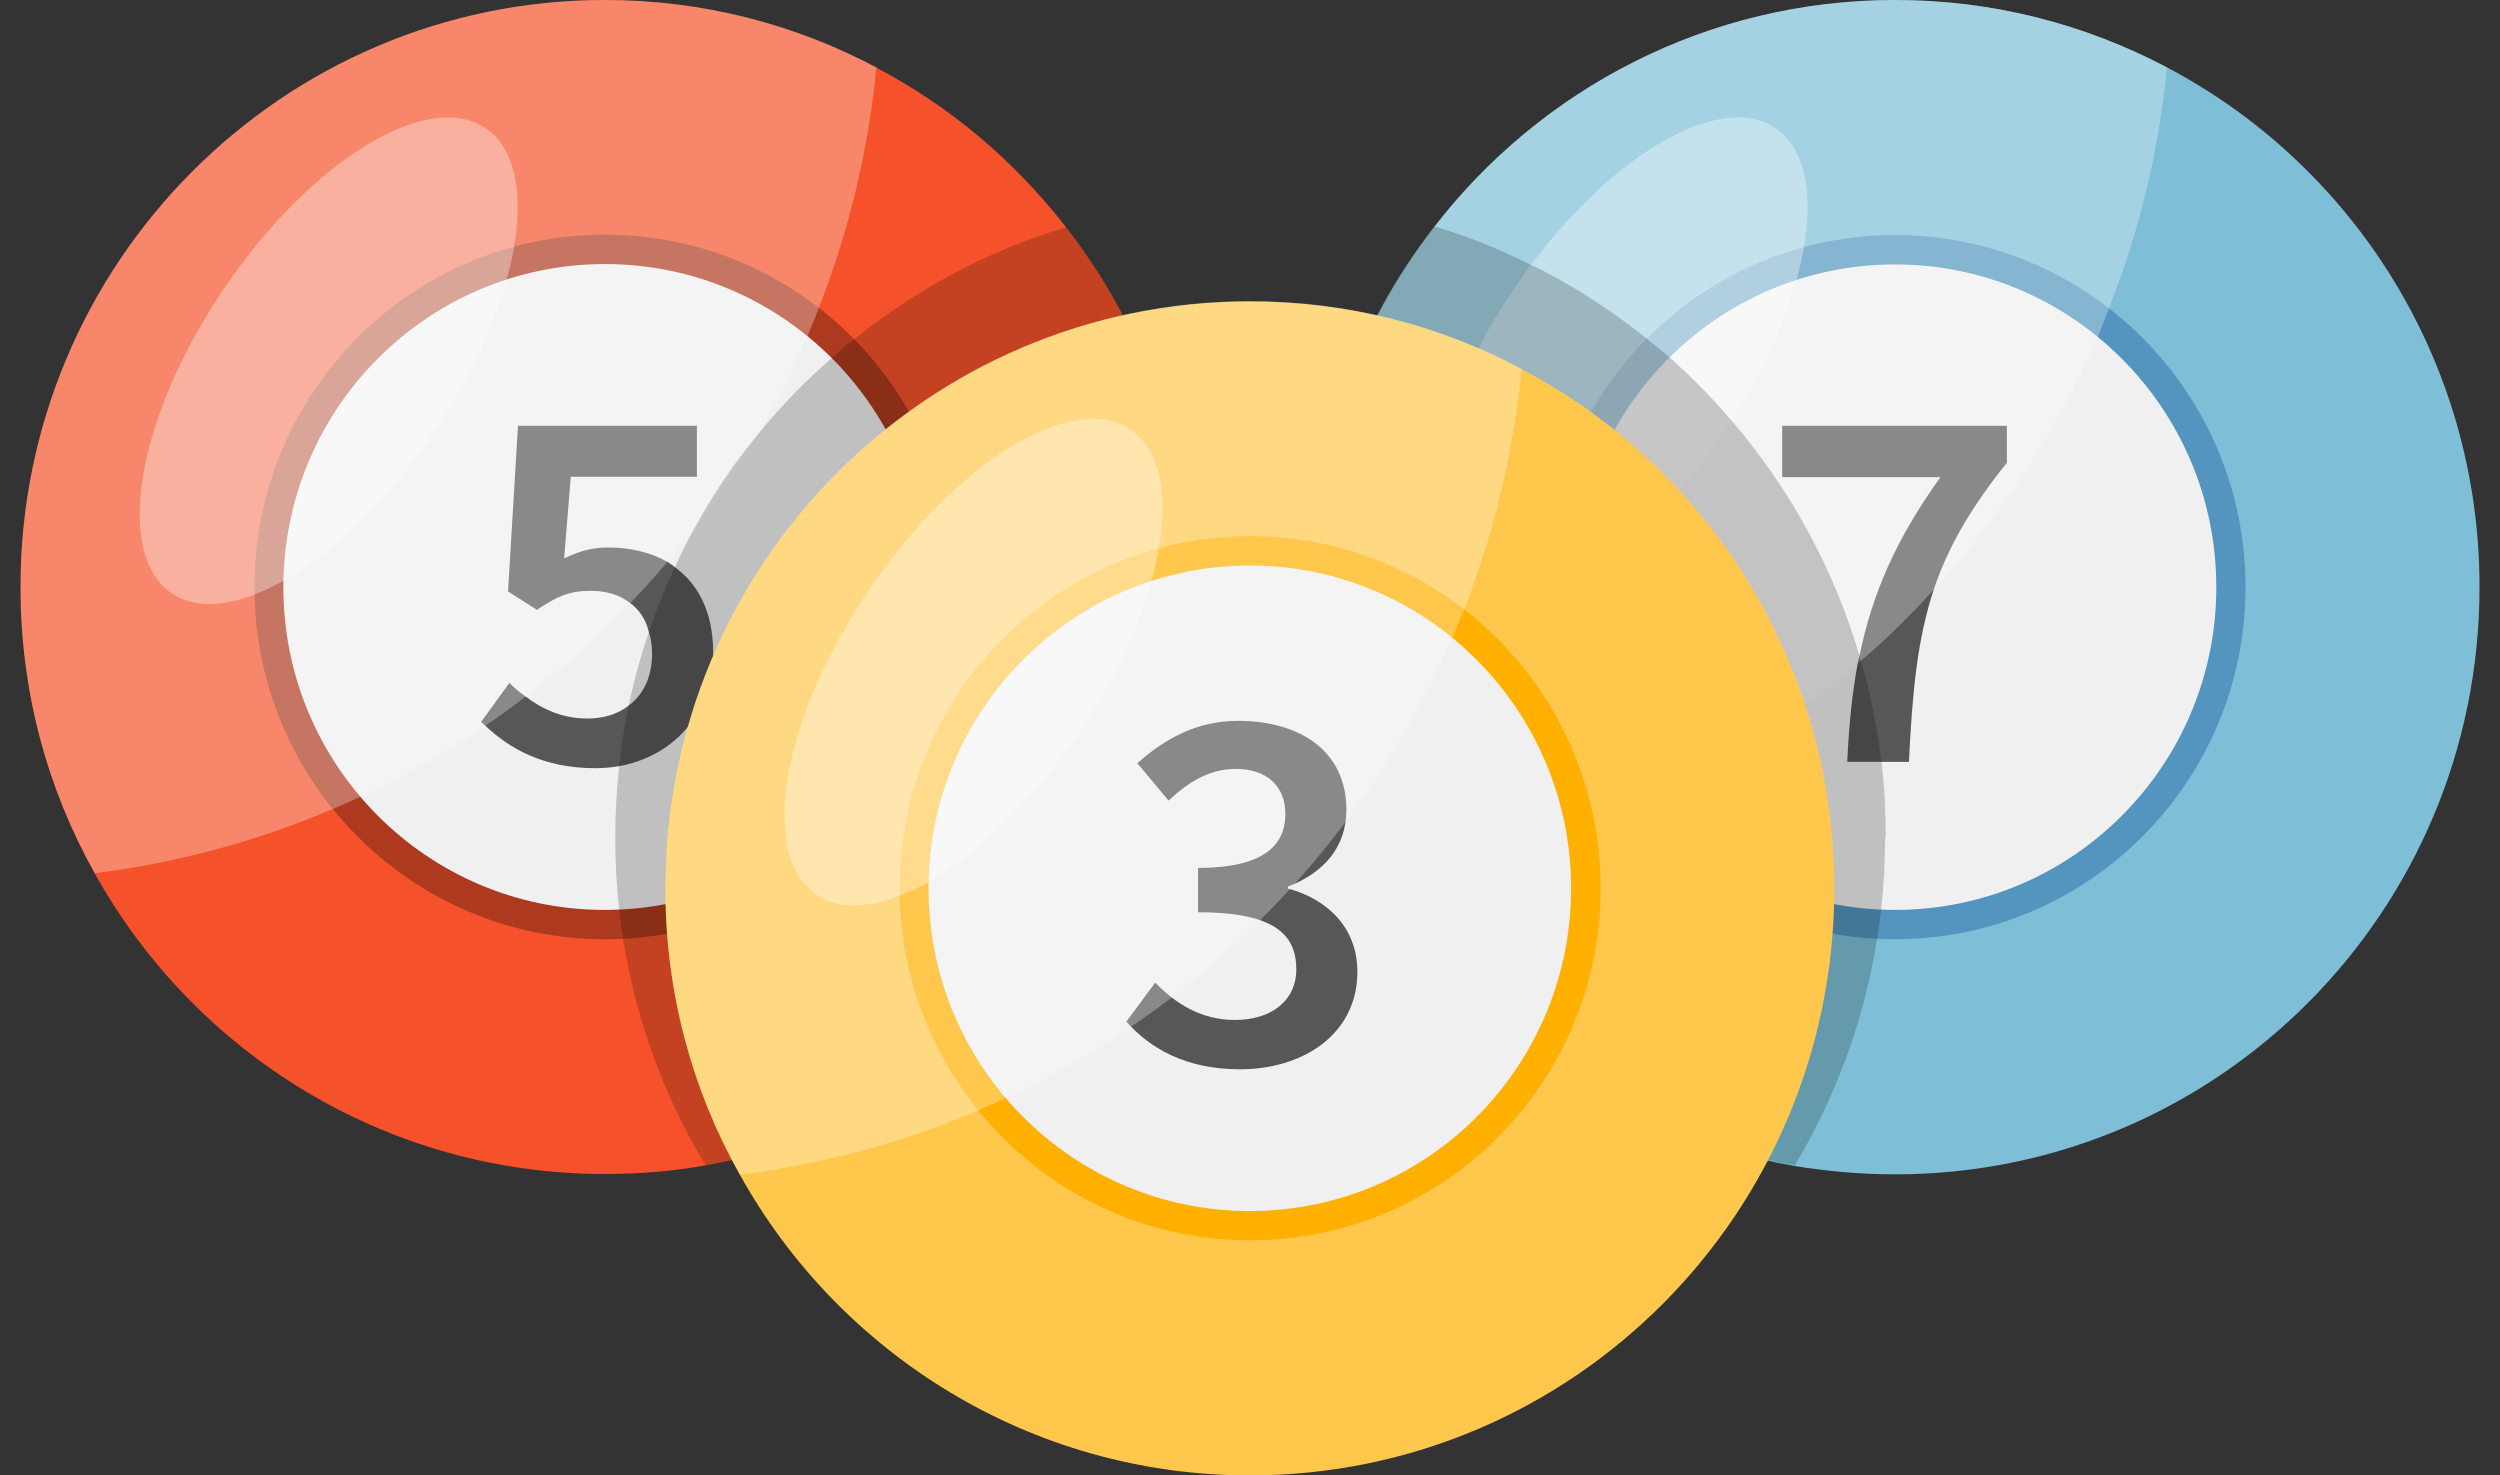
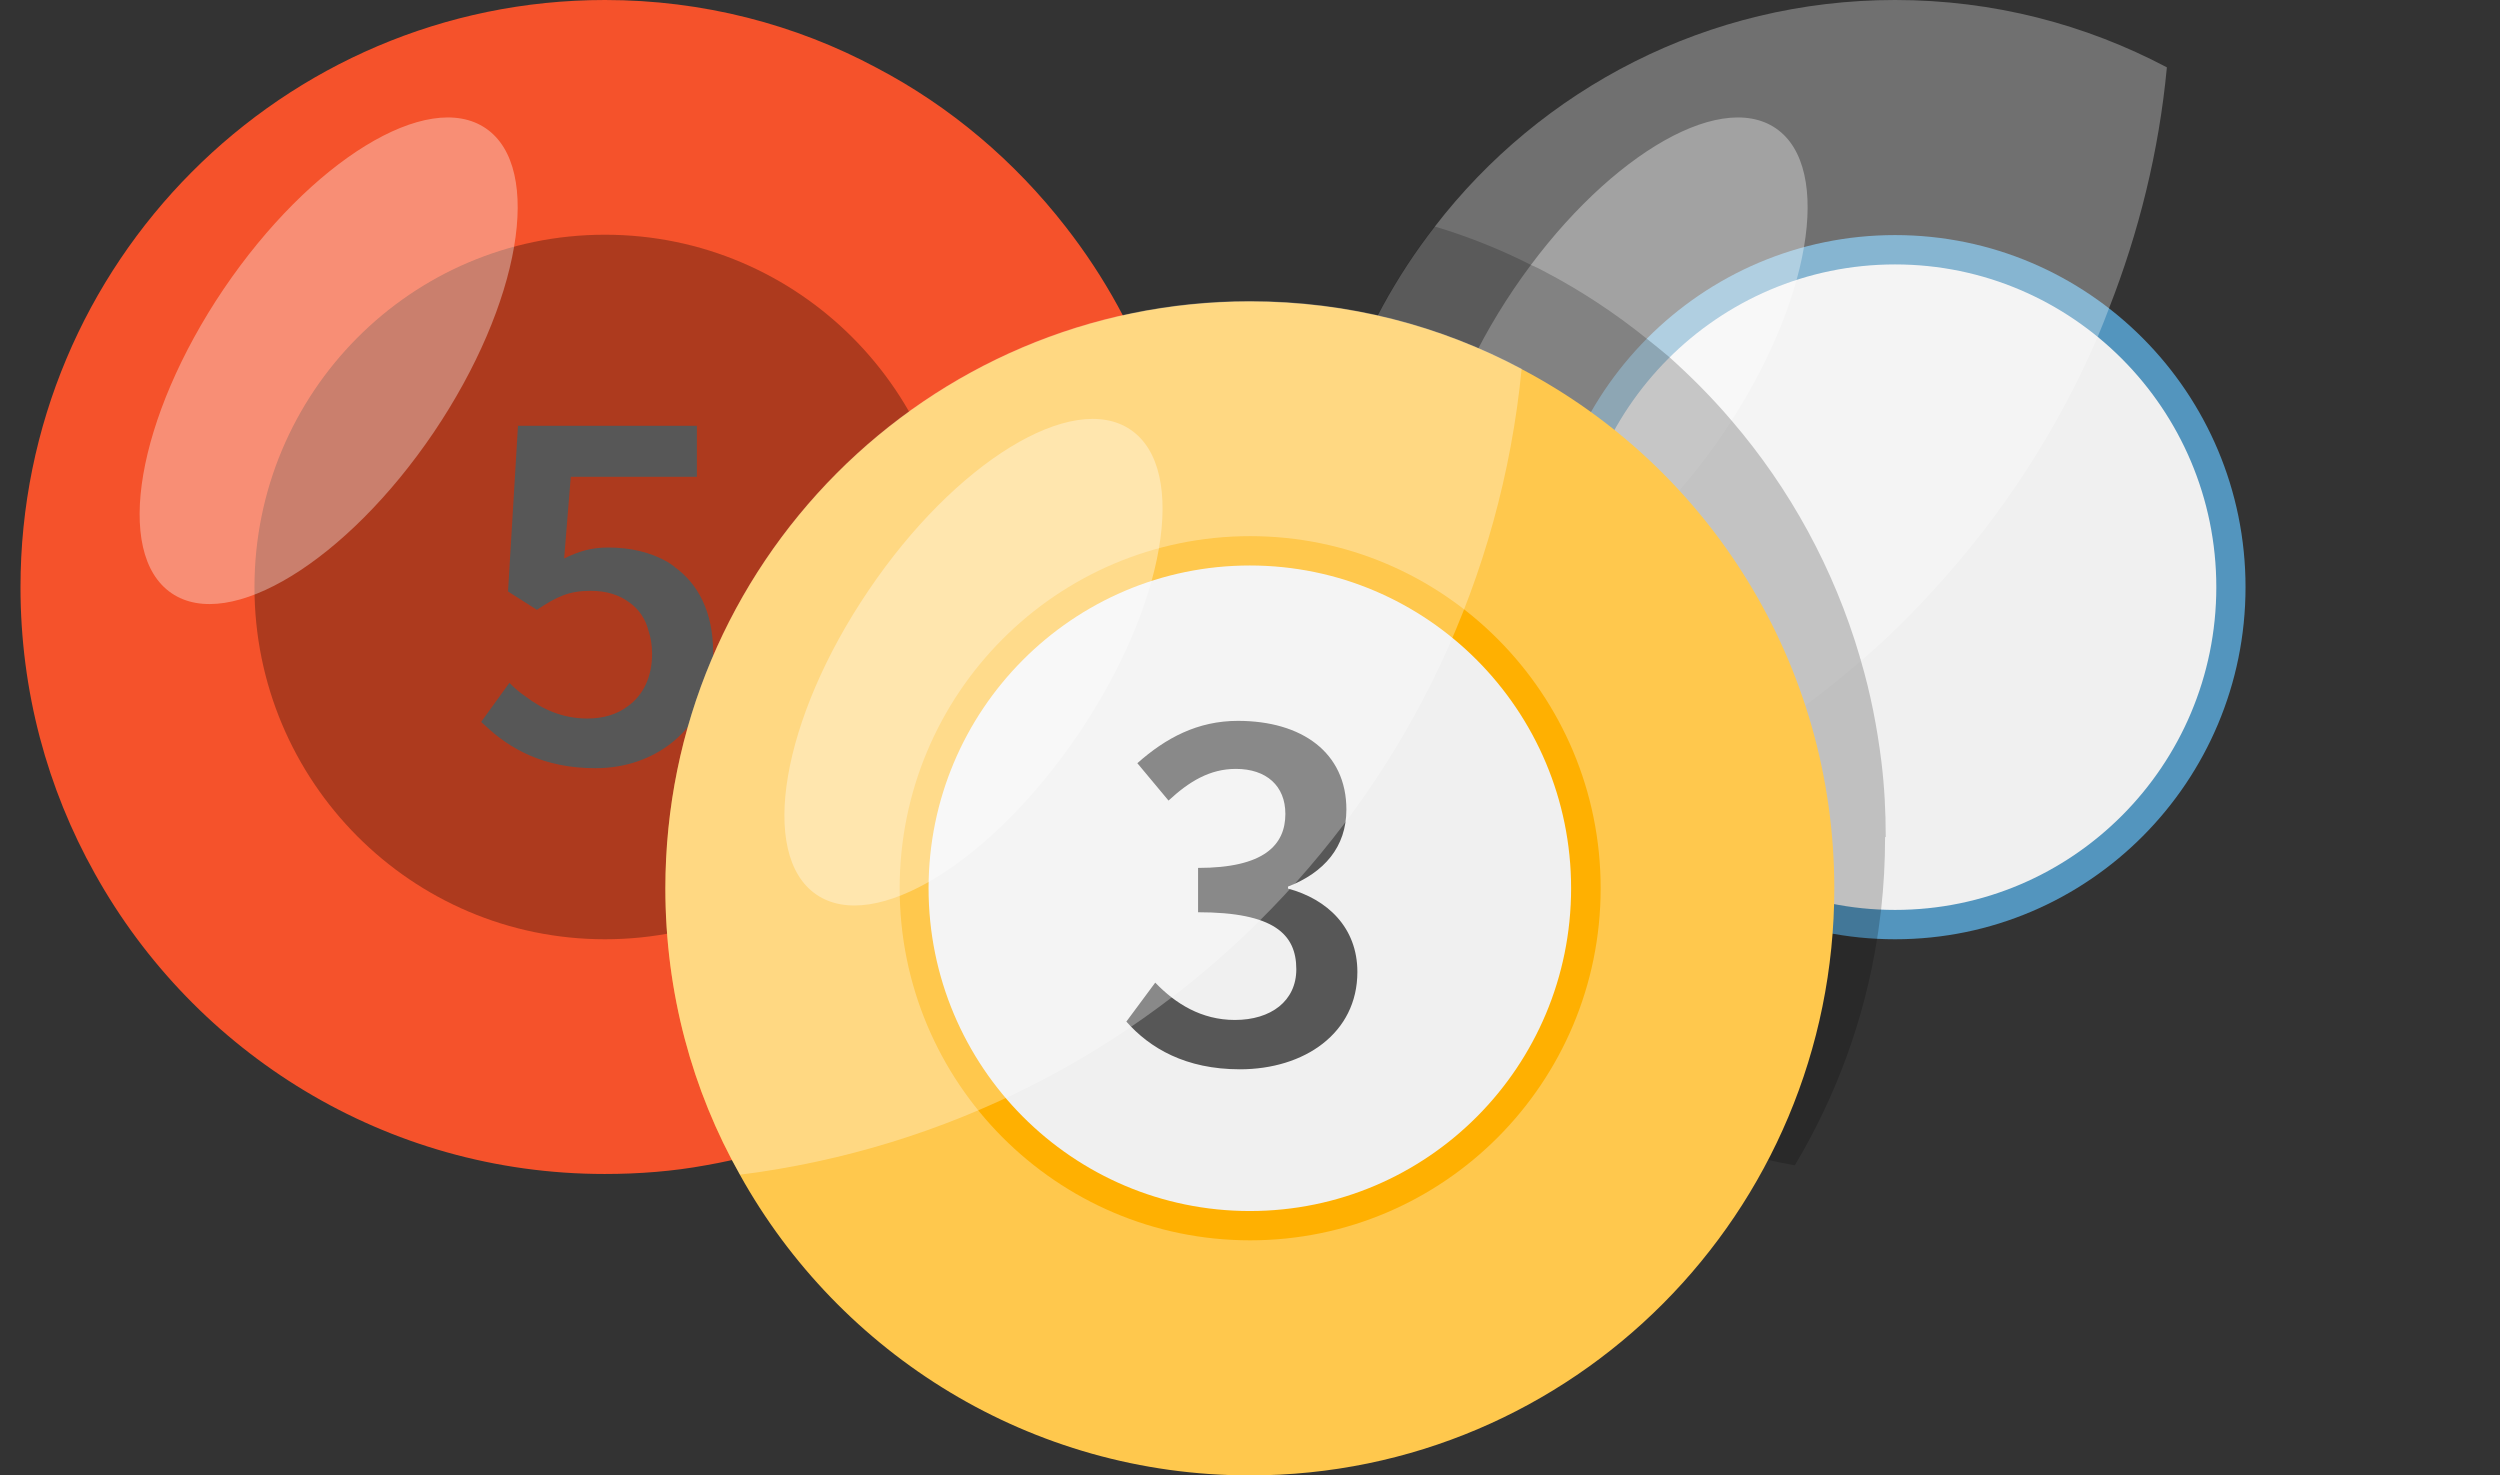
<svg xmlns="http://www.w3.org/2000/svg" width="61" height="36" viewBox="0 0 61 36" fill="none">
  <rect x="0" y="0" width="61" height="36" fill="#333333" stroke="none" />
  <g clip-path="url(#clip0_7329_672)">
    <path d="M29.014 14.327C29.014 21.397 23.92 27.27 17.215 28.434C16.421 28.58 15.595 28.645 14.753 28.645C9.408 28.645 4.743 25.684 2.314 21.315C1.156 19.249 0.5 16.865 0.5 14.327C0.5 6.419 6.89 0 14.761 0C17.15 0 19.409 0.594 21.385 1.652C23.199 2.603 24.762 3.938 26.001 5.532C27.896 7.957 29.022 11.008 29.022 14.327H29.014Z" fill="#F5522B" />
    <path d="M23.313 14.327C23.313 19.07 19.482 22.918 14.761 22.918C10.04 22.918 6.209 19.07 6.209 14.327C6.209 9.584 10.032 5.727 14.761 5.727C19.49 5.727 23.313 9.576 23.313 14.319V14.327Z" fill="#AD3A1E" />
-     <path d="M22.6 14.327C22.6 18.679 19.085 22.202 14.753 22.202C10.42 22.202 6.914 18.671 6.914 14.327C6.914 9.982 10.428 6.443 14.761 6.443C19.094 6.443 22.608 9.974 22.608 14.319L22.6 14.327Z" fill="#F0F0F0" />
    <path d="M16.462 13.831C16.405 13.79 16.348 13.749 16.284 13.709C15.87 13.473 15.377 13.359 14.842 13.359C14.421 13.359 14.113 13.456 13.765 13.627L13.927 11.634H17.004V10.389H12.639L12.396 14.432L13.101 14.88C13.587 14.555 13.886 14.416 14.413 14.416C14.793 14.416 15.117 14.514 15.368 14.709C15.587 14.864 15.749 15.1 15.822 15.384C15.879 15.555 15.911 15.742 15.911 15.954C15.911 16.532 15.684 16.971 15.32 17.231C15.053 17.435 14.712 17.532 14.332 17.532C13.725 17.532 13.23 17.304 12.825 16.995C12.68 16.898 12.55 16.784 12.429 16.662L11.74 17.614C11.74 17.614 11.805 17.679 11.838 17.703C12.437 18.273 13.271 18.744 14.526 18.744C14.72 18.744 14.907 18.728 15.093 18.696C16.356 18.476 17.401 17.483 17.401 15.921C17.401 14.929 17.029 14.237 16.454 13.831H16.462Z" fill="#575757" />
    <g opacity="0.3">
-       <path d="M21.385 1.643C20.389 11.87 12.421 20.038 2.314 21.307C1.148 19.241 0.5 16.857 0.5 14.319C0.5 6.419 6.89 0 14.753 0C17.15 0 19.401 0.594 21.385 1.643Z" fill="white" />
-     </g>
+       </g>
    <g opacity="0.35">
      <path d="M10.582 10.552C8.461 13.684 5.602 15.441 4.185 14.473C2.768 13.505 3.342 10.186 5.456 7.054C7.578 3.921 10.437 2.164 11.854 3.132C13.271 4.1 12.696 7.42 10.582 10.552Z" fill="white" />
    </g>
-     <path d="M60.5 14.327C60.5 22.243 54.119 28.654 46.239 28.654C45.405 28.654 44.587 28.58 43.785 28.45C39.485 27.694 35.849 25.017 33.8 21.323C32.634 19.257 31.986 16.873 31.986 14.335C31.986 11.016 33.104 7.965 34.99 5.54C37.598 2.164 41.672 0 46.239 0C48.636 0 50.887 0.594 52.871 1.643C57.415 4.035 60.5 8.819 60.5 14.319V14.327Z" fill="#7EBFD7" />
    <path d="M54.791 14.327C54.791 19.07 50.96 22.918 46.239 22.918C41.518 22.918 37.687 19.07 37.687 14.327C37.687 9.584 41.518 5.736 46.239 5.736C50.96 5.736 54.791 9.584 54.791 14.327Z" fill="#5395BE" />
    <path d="M54.078 14.327C54.078 18.679 50.563 22.202 46.239 22.202C41.914 22.202 38.4 18.671 38.4 14.327C38.4 9.982 41.914 6.452 46.239 6.452C50.563 6.452 54.078 9.982 54.078 14.327Z" fill="#F0F0F0" />
-     <path d="M43.486 10.397V11.642H47.348C46.279 13.131 45.688 14.449 45.364 16.035C45.348 16.076 45.34 16.125 45.332 16.165C45.194 16.906 45.113 17.695 45.073 18.59H46.579C46.66 16.857 46.79 15.555 47.195 14.351C47.543 13.334 48.085 12.39 48.968 11.292V10.389H43.486V10.397Z" fill="#575757" />
    <g opacity="0.3">
      <path d="M52.871 1.652C52.677 3.71 52.183 5.679 51.462 7.517C51.373 7.753 51.284 7.981 51.187 8.209C50.207 10.487 48.855 12.561 47.211 14.359C46.644 14.986 46.045 15.58 45.405 16.125C45.389 16.141 45.373 16.157 45.356 16.165C43.834 17.483 42.133 18.582 40.295 19.444C40.076 19.55 39.849 19.656 39.615 19.745C37.792 20.526 35.841 21.063 33.816 21.315C32.65 19.249 32.002 16.865 32.002 14.327C32.002 11.008 33.12 7.957 35.007 5.532C37.598 2.164 41.672 0 46.239 0C48.636 0 50.887 0.594 52.871 1.643V1.652Z" fill="white" />
    </g>
    <g opacity="0.35">
      <path d="M42.06 10.552C39.938 13.684 37.08 15.441 35.663 14.473C34.245 13.505 34.82 10.186 36.934 7.054C39.056 3.921 41.914 2.164 43.332 3.132C44.741 4.1 44.174 7.42 42.06 10.552Z" fill="white" />
    </g>
-     <path opacity="0.2" d="M26.001 5.532C27.896 7.957 29.022 11.008 29.022 14.327C29.022 21.397 23.928 27.27 17.223 28.434C17.134 28.296 17.061 28.165 16.98 28.027C16.105 26.473 15.49 24.74 15.206 22.91C15.166 22.674 15.134 22.438 15.109 22.202C15.044 21.624 15.012 21.03 15.012 20.437C15.012 19.843 15.044 19.273 15.109 18.704C15.158 18.207 15.239 17.719 15.336 17.239C15.466 16.613 15.636 15.995 15.838 15.401C16.016 14.864 16.227 14.351 16.47 13.839C16.607 13.53 16.753 13.237 16.915 12.944C17.369 12.098 17.903 11.309 18.511 10.576C19.053 9.917 19.644 9.299 20.284 8.746C20.462 8.583 20.648 8.42 20.835 8.282C22.349 7.062 24.098 6.118 26.001 5.548V5.532Z" fill="black" />
    <path opacity="0.2" d="M45.996 20.428C45.996 21.03 45.964 21.616 45.899 22.194C45.866 22.43 45.842 22.666 45.802 22.902C45.486 24.903 44.789 26.766 43.793 28.434C39.493 27.677 35.857 25.001 33.808 21.307C32.642 19.241 31.994 16.857 31.994 14.319C31.994 10.999 33.112 7.948 34.999 5.524C35.816 5.768 36.61 6.085 37.363 6.468C37.477 6.517 37.598 6.574 37.712 6.639C38.578 7.094 39.404 7.639 40.173 8.258C40.36 8.404 40.546 8.559 40.732 8.713C41.275 9.201 41.785 9.714 42.255 10.267C43.672 11.919 44.749 13.879 45.38 16.027C45.38 16.06 45.405 16.084 45.405 16.117C45.64 16.914 45.802 17.744 45.907 18.59C45.98 19.192 46.012 19.802 46.012 20.42L45.996 20.428Z" fill="black" />
    <path d="M44.757 21.673C44.757 29.589 38.376 36 30.496 36C25.151 36 20.486 33.039 18.057 28.67C16.891 26.611 16.235 24.22 16.235 21.681C16.235 13.774 22.624 7.355 30.496 7.355C32.893 7.355 35.144 7.948 37.128 9.006C41.672 11.398 44.757 16.182 44.757 21.681V21.673Z" fill="#FFC84D" />
    <path d="M39.056 21.673C39.056 26.416 35.225 30.264 30.504 30.264C25.783 30.264 21.952 26.416 21.952 21.673C21.952 16.93 25.783 13.082 30.504 13.082C35.225 13.082 39.056 16.93 39.056 21.673Z" fill="#FFB001" />
    <path d="M38.335 21.673C38.335 26.026 34.828 29.549 30.496 29.549C26.163 29.549 22.657 26.018 22.657 21.673C22.657 17.329 26.172 13.798 30.496 13.798C34.82 13.798 38.335 17.329 38.335 21.673Z" fill="#F0F0F0" />
    <path d="M28.196 23.984C28.682 24.488 29.314 24.887 30.131 24.887C31.014 24.887 31.63 24.423 31.63 23.65C31.63 22.796 31.087 22.259 29.233 22.259V21.177C30.836 21.177 31.363 20.624 31.363 19.859C31.363 19.176 30.901 18.761 30.156 18.761C29.516 18.761 29.014 19.07 28.512 19.534L27.751 18.622C28.447 18.004 29.224 17.589 30.204 17.589C31.767 17.589 32.852 18.362 32.852 19.753C32.852 20.664 32.31 21.291 31.427 21.633V21.681C32.391 21.942 33.12 22.633 33.12 23.715C33.12 25.212 31.824 26.091 30.253 26.091C28.933 26.091 28.058 25.578 27.483 24.927L28.188 23.976L28.196 23.984Z" fill="#575757" />
    <g opacity="0.3">
      <path d="M37.128 8.998C36.132 19.224 28.164 27.392 18.057 28.662C16.891 26.603 16.235 24.212 16.235 21.673C16.235 13.765 22.624 7.346 30.496 7.346C32.893 7.346 35.144 7.94 37.128 8.998Z" fill="white" />
    </g>
    <g opacity="0.35">
      <path d="M26.317 17.906C24.195 21.039 21.337 22.796 19.92 21.828C18.502 20.86 19.069 17.54 21.191 14.408C23.305 11.276 26.172 9.519 27.589 10.487C29.006 11.455 28.431 14.774 26.317 17.906Z" fill="white" />
    </g>
  </g>
  <defs>
    <clipPath id="clip0_7329_672">
      <rect width="60" height="36" fill="white" transform="translate(0.5)" />
    </clipPath>
  </defs>
</svg>